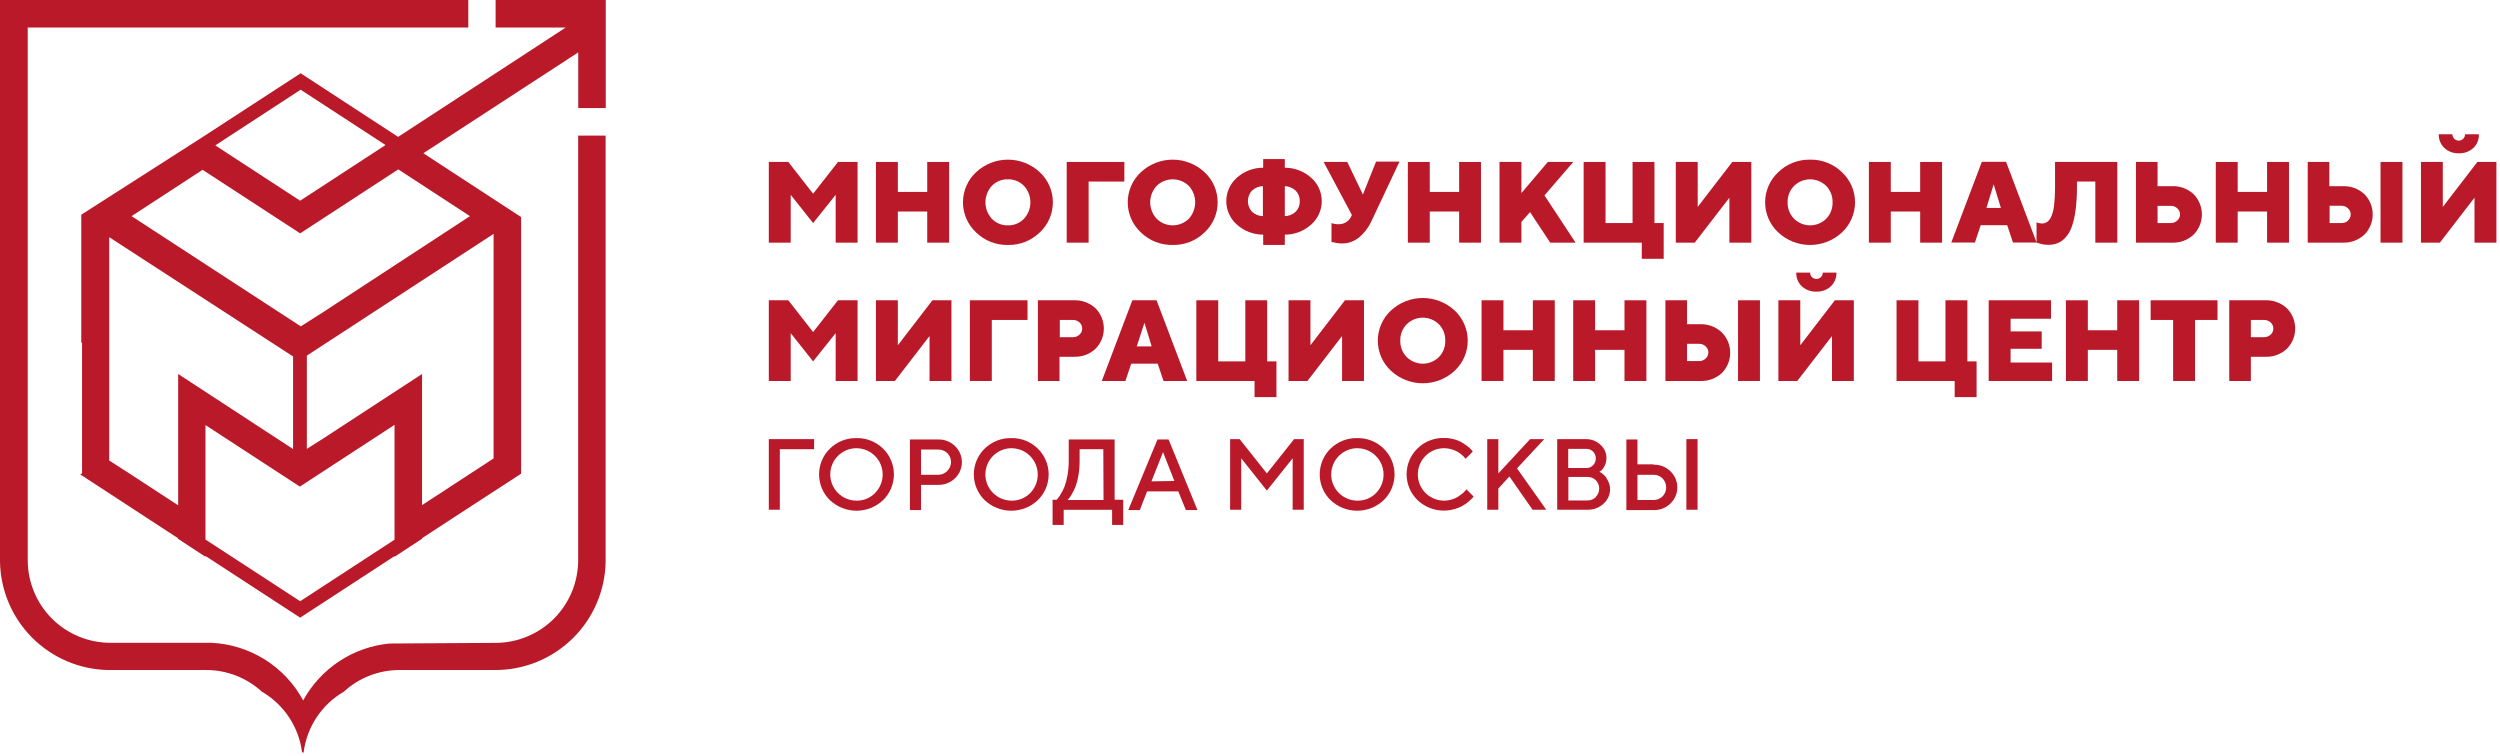
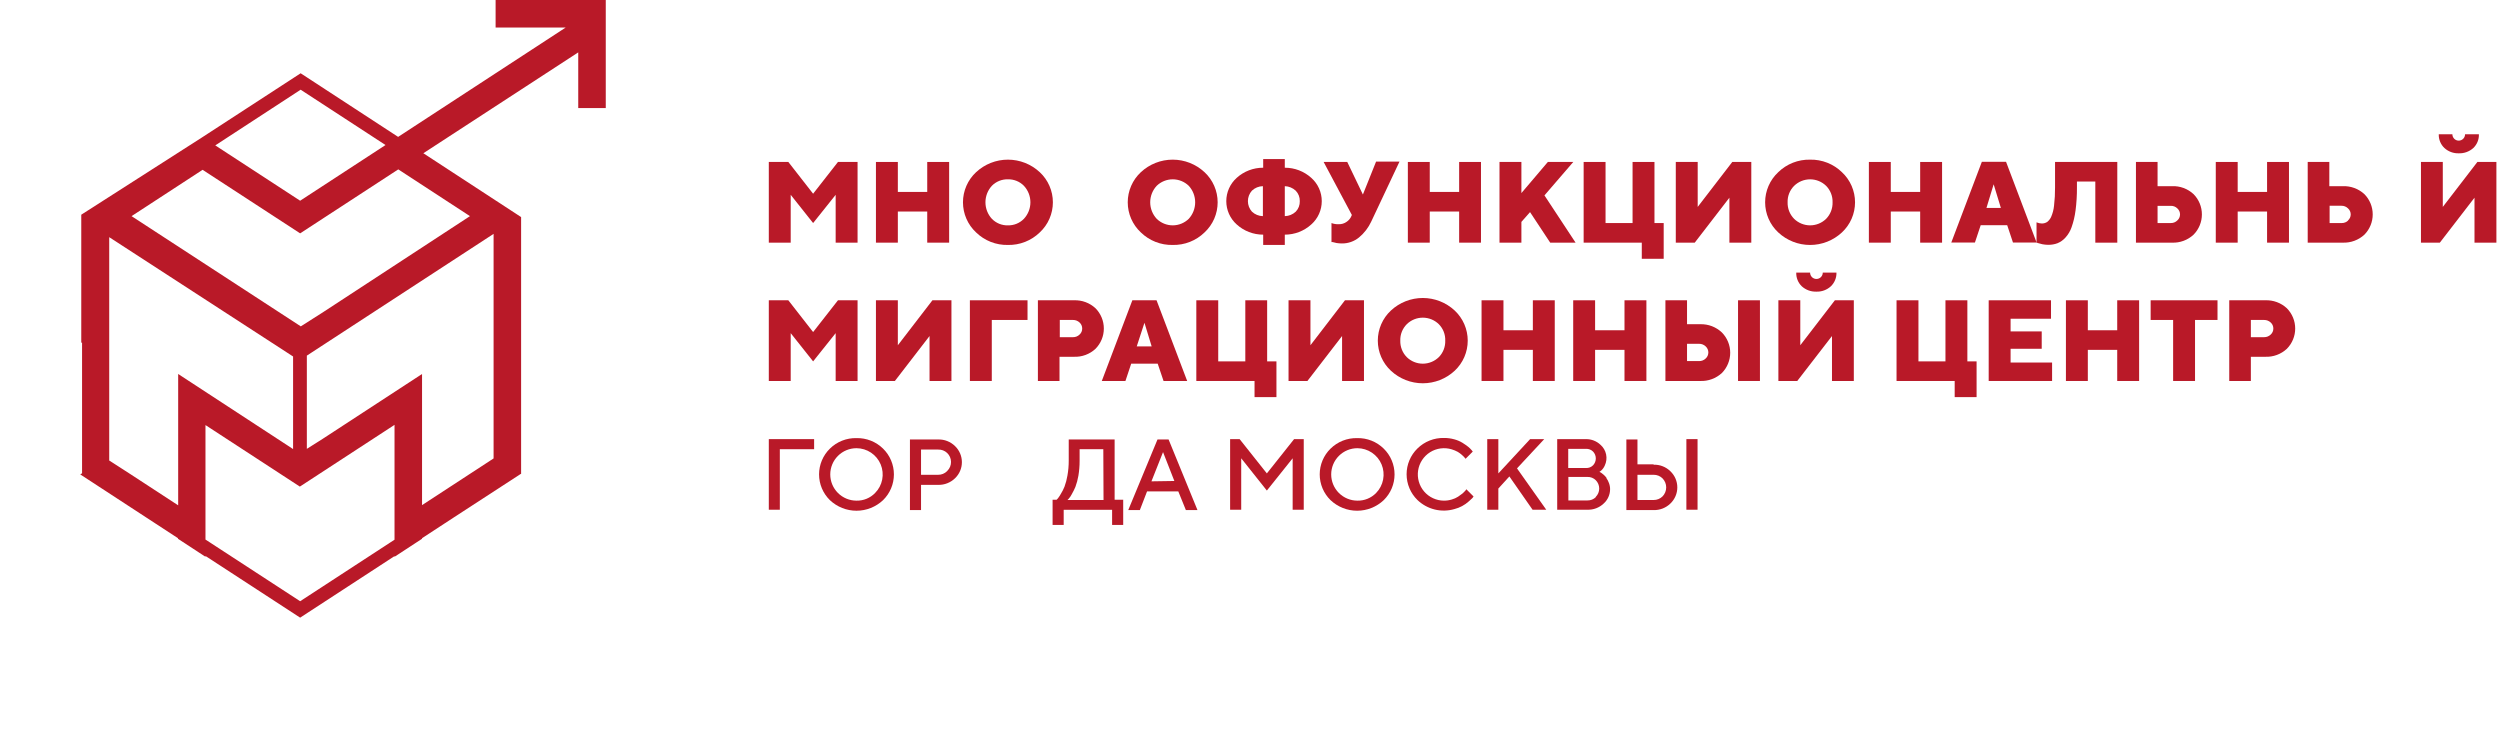
<svg xmlns="http://www.w3.org/2000/svg" width="347" height="105" viewBox="0 0 347 105" fill="none">
  <g clip-path="url(#clip0_2_59)">
-     <path d="M54.08 89.32C51.586 89.555 49.189 90.399 47.096 91.776C45.005 93.153 43.282 95.023 42.08 97.22C40.825 94.898 38.99 92.941 36.754 91.539C34.518 90.137 31.957 89.338 29.32 89.22V89.22H15.31C12.294 89.218 9.4 88.027 7.255 85.907C5.11 83.786 3.887 80.906 3.85 77.89V3.82H65V0H0V3.82V77.76C0 77.76 0 77.85 0 77.89C0.046 81.864 1.638 85.664 4.438 88.485C7.238 91.305 11.026 92.925 15 93V93H28.6C31.465 92.993 34.228 94.064 36.34 96C37.859 96.881 39.154 98.102 40.123 99.566C41.093 101.029 41.711 102.698 41.93 104.44H42.14C42.359 102.698 42.977 101.029 43.947 99.566C44.916 98.102 46.211 96.881 47.73 96C49.842 94.064 52.605 92.993 55.47 93H68.77C72.775 92.998 76.619 91.426 79.478 88.622C82.336 85.817 83.981 82.004 84.06 78V78V18.82H80.25V77.76C80.247 80.801 79.038 83.717 76.888 85.868C74.737 88.018 71.821 89.227 68.78 89.23" fill="#B91928" />
    <path d="M68.79 0V3.82H78.52L55.26 19L41.73 10.17L28 19.1L11.28 29.8V47.56H11.39V65.69L11.14 65.85L24.7 74.7V74.78L28.52 77.28V77.17L41.66 85.73L54.76 77.19V77.28L58.58 74.78V74.7L63.05 71.78L72.28 65.78H72.21H72.33V30.13L58.76 21.27L80.26 7.27V15H84.08V0H68.79ZM41.73 12.45L53.51 20.13L41.66 27.86L29.88 20.18L41.73 12.45ZM24.73 51.91V70.14L18.16 65.85L15.16 63.92V32.92L40.68 49.48V62.33L24.73 51.91ZM54.76 72.63V74.91L41.66 83.45L28.52 74.89V59L41.62 67.54L54.76 58.97V72.63ZM68.51 63.63L58.58 70.11V51.91L44.79 60.91L42.59 62.3V49.36L68.51 32.46V63.63ZM65.23 30L44.89 43.3L41.75 45.3L18.26 30L28.12 23.57L41.66 32.39L55.28 23.51L65.23 30Z" fill="#B91928" />
    <path d="M109.75 27.04L112.86 30.96L115.99 27.04V33.68H119.03V22.48H116.31L112.86 26.89L109.42 22.48H106.71V33.68H109.75V27.04Z" fill="#B91928" />
    <path d="M124.62 29.36H128.7V33.68H131.74V22.48H128.7V26.64H124.62V22.48H121.58V33.68H124.62V29.36Z" fill="#B91928" />
    <path d="M139.9 34C140.715 34.017 141.526 33.872 142.284 33.573C143.043 33.275 143.735 32.828 144.32 32.26C144.894 31.726 145.352 31.079 145.665 30.36C145.978 29.64 146.14 28.864 146.14 28.08C146.14 27.296 145.978 26.52 145.665 25.8C145.352 25.081 144.894 24.434 144.32 23.9C143.12 22.781 141.541 22.159 139.9 22.159C138.259 22.159 136.68 22.781 135.48 23.9C134.906 24.434 134.448 25.081 134.135 25.8C133.822 26.52 133.66 27.296 133.66 28.08C133.66 28.864 133.822 29.64 134.135 30.36C134.448 31.079 134.906 31.726 135.48 32.26C136.064 32.829 136.756 33.276 137.515 33.575C138.274 33.873 139.085 34.018 139.9 34ZM137.67 25.79C137.96 25.494 138.307 25.262 138.691 25.107C139.075 24.952 139.486 24.878 139.9 24.89C140.312 24.88 140.722 24.954 141.104 25.109C141.486 25.264 141.832 25.495 142.12 25.79C142.699 26.412 143.021 27.23 143.021 28.08C143.021 28.93 142.699 29.748 142.12 30.37C141.832 30.666 141.487 30.9 141.105 31.057C140.723 31.213 140.313 31.289 139.9 31.28C139.486 31.291 139.073 31.215 138.69 31.059C138.306 30.902 137.959 30.668 137.67 30.37C137.097 29.745 136.78 28.928 136.78 28.08C136.78 27.232 137.097 26.415 137.67 25.79Z" fill="#B91928" />
-     <path d="M151.1 25.2H156.06V22.48H148.06V33.68H151.1V25.2Z" fill="#B91928" />
    <path d="M162.77 34C163.585 34.018 164.396 33.873 165.155 33.575C165.914 33.276 166.606 32.829 167.19 32.26C167.764 31.726 168.222 31.079 168.535 30.36C168.848 29.64 169.01 28.864 169.01 28.08C169.01 27.296 168.848 26.52 168.535 25.8C168.222 25.081 167.764 24.434 167.19 23.9C165.99 22.781 164.411 22.159 162.77 22.159C161.129 22.159 159.55 22.781 158.35 23.9C157.776 24.434 157.318 25.081 157.005 25.8C156.692 26.52 156.53 27.296 156.53 28.08C156.53 28.864 156.692 29.64 157.005 30.36C157.318 31.079 157.776 31.726 158.35 32.26C158.934 32.829 159.626 33.276 160.385 33.575C161.144 33.873 161.955 34.018 162.77 34ZM160.55 25.79C161.147 25.213 161.945 24.89 162.775 24.89C163.605 24.89 164.403 25.213 165 25.79C165.573 26.415 165.89 27.232 165.89 28.08C165.89 28.928 165.573 29.745 165 30.37C164.406 30.952 163.607 31.278 162.775 31.278C161.943 31.278 161.144 30.952 160.55 30.37C159.971 29.748 159.649 28.93 159.649 28.08C159.649 27.23 159.971 26.412 160.55 25.79" fill="#B91928" />
    <path d="M175.33 32.57V34H178.33V32.57C179.691 32.573 181.004 32.066 182.01 31.15C182.466 30.745 182.832 30.247 183.082 29.691C183.332 29.134 183.461 28.53 183.461 27.92C183.461 27.31 183.332 26.706 183.082 26.149C182.832 25.593 182.466 25.095 182.01 24.69C181.003 23.777 179.69 23.274 178.33 23.28V22.08H175.33V23.28C173.97 23.274 172.657 23.777 171.65 24.69C171.196 25.097 170.834 25.595 170.585 26.151C170.337 26.708 170.209 27.311 170.209 27.92C170.209 28.529 170.337 29.132 170.585 29.689C170.834 30.245 171.196 30.743 171.65 31.15C172.656 32.066 173.969 32.573 175.33 32.57M178.33 25.84C178.896 25.858 179.437 26.082 179.85 26.47C180.035 26.662 180.18 26.889 180.277 27.138C180.373 27.387 180.418 27.653 180.41 27.92C180.42 28.189 180.375 28.456 180.279 28.707C180.182 28.958 180.037 29.187 179.85 29.38C179.438 29.769 178.896 29.99 178.33 30V25.84ZM173.77 26.46C174.182 26.071 174.724 25.85 175.29 25.84V30C174.724 29.99 174.182 29.769 173.77 29.38C173.409 28.98 173.209 28.459 173.209 27.92C173.209 27.381 173.409 26.86 173.77 26.46" fill="#B91928" />
    <path d="M187.49 30.16C187.343 30.423 187.133 30.646 186.88 30.81C186.566 31.025 186.191 31.134 185.81 31.12C185.469 31.136 185.129 31.082 184.81 30.96V33.6H184.97C185.147 33.655 185.327 33.698 185.51 33.73C185.755 33.77 186.002 33.79 186.25 33.79C187.121 33.803 187.968 33.505 188.64 32.95C189.36 32.351 189.937 31.6 190.33 30.75L194.25 22.43H191L189.17 27L187 22.48H183.72L187.64 29.84L187.49 30.16Z" fill="#B91928" />
    <path d="M202.53 26.64H198.45V22.48H195.41V33.68H198.45V29.36H202.53V33.68H205.56V22.48H202.53V26.64Z" fill="#B91928" />
    <path d="M211.17 30.8L212.37 29.44L215.17 33.68H218.69L214.37 27.12L218.37 22.48H214.84L211.17 26.8V22.48H208.13V33.68H211.17V30.8Z" fill="#B91928" />
    <path d="M227.88 35.92H230.92V30.96H229.64V22.48H226.6V30.96H222.85V22.48H219.81V33.68H227.88V35.92Z" fill="#B91928" />
    <path d="M240.04 27.44V33.68H243.08V22.48H240.44L235.64 28.72V22.48H232.6V33.68H235.23L240.04 27.44Z" fill="#B91928" />
    <path d="M251.24 22.16C250.425 22.142 249.614 22.287 248.855 22.585C248.096 22.884 247.404 23.331 246.82 23.9C246.246 24.434 245.788 25.081 245.475 25.8C245.162 26.52 245 27.296 245 28.08C245 28.864 245.162 29.64 245.475 30.36C245.788 31.079 246.246 31.726 246.82 32.26C248.02 33.379 249.599 34.001 251.24 34.001C252.881 34.001 254.46 33.379 255.66 32.26C256.234 31.726 256.692 31.079 257.005 30.36C257.318 29.64 257.48 28.864 257.48 28.08C257.48 27.296 257.318 26.52 257.005 25.8C256.692 25.081 256.234 24.434 255.66 23.9C255.076 23.331 254.384 22.884 253.625 22.585C252.866 22.287 252.055 22.142 251.24 22.16M253.47 30.37C252.876 30.952 252.077 31.278 251.245 31.278C250.413 31.278 249.614 30.952 249.02 30.37C248.723 30.069 248.49 29.711 248.336 29.317C248.181 28.924 248.108 28.503 248.12 28.08C248.107 27.659 248.179 27.239 248.334 26.847C248.489 26.455 248.722 26.099 249.02 25.8C249.614 25.218 250.413 24.892 251.245 24.892C252.077 24.892 252.876 25.218 253.47 25.8C253.764 26.1 253.995 26.457 254.148 26.849C254.301 27.241 254.373 27.66 254.36 28.08C254.372 28.502 254.3 28.922 254.147 29.315C253.994 29.708 253.764 30.067 253.47 30.37" fill="#B91928" />
    <path d="M266.52 33.68H269.56V22.48H266.52V26.64H262.44V22.48H259.4V33.68H262.44V29.36H266.52V33.68Z" fill="#B91928" />
    <path d="M288.08 29.26C288.221 28.179 288.288 27.09 288.28 26V25.2H290.83V33.68H293.88V22.48H285.24V26C285.248 26.855 285.201 27.71 285.1 28.56C285.048 29.091 284.913 29.611 284.7 30.1C284.574 30.384 284.378 30.632 284.13 30.82C283.908 30.956 283.651 31.026 283.39 31.02C283.142 31.013 282.897 30.959 282.67 30.86V33.64L278.44 22.46H275.08L270.84 33.66H274.12L274.92 31.26H278.6L279.4 33.66H282.67L282.87 33.74C283.07 33.805 283.274 33.858 283.48 33.9C283.744 33.952 284.011 33.979 284.28 33.98C284.723 33.989 285.164 33.915 285.58 33.76C286.001 33.587 286.377 33.32 286.68 32.98C287.063 32.56 287.355 32.067 287.54 31.53C287.801 30.788 287.982 30.02 288.08 29.24M275.72 28.86L276.72 25.58L277.72 28.86H275.72Z" fill="#B91928" />
    <path d="M304.47 32.57C305.209 31.821 305.623 30.812 305.623 29.76C305.623 28.708 305.209 27.699 304.47 26.95C304.068 26.576 303.596 26.285 303.081 26.094C302.566 25.904 302.019 25.817 301.47 25.84H299.47V22.48H296.47V33.68H301.47C302.019 33.703 302.566 33.616 303.081 33.426C303.596 33.235 304.068 32.944 304.47 32.57M299.47 30.96V28.57H301.31C301.476 28.565 301.641 28.594 301.795 28.654C301.95 28.714 302.091 28.804 302.21 28.92C302.329 29.025 302.425 29.154 302.49 29.299C302.555 29.444 302.589 29.601 302.589 29.76C302.589 29.919 302.555 30.076 302.49 30.221C302.425 30.366 302.329 30.495 302.21 30.6C302.092 30.717 301.951 30.809 301.796 30.871C301.642 30.933 301.476 30.963 301.31 30.96H299.47Z" fill="#B91928" />
    <path d="M310.59 29.36H314.67V33.68H317.71V22.48H314.67V26.64H310.59V22.48H307.55V33.68H310.59V29.36Z" fill="#B91928" />
    <path d="M325.14 25.84H323.31V22.48H320.31V33.68H325.18C326.287 33.721 327.366 33.322 328.18 32.57C328.919 31.821 329.333 30.812 329.333 29.76C329.333 28.708 328.919 27.699 328.18 26.95C327.366 26.198 326.287 25.799 325.18 25.84M325.93 30.6C325.812 30.717 325.671 30.809 325.516 30.871C325.362 30.933 325.196 30.963 325.03 30.96H323.35V28.56H325C325.166 28.557 325.332 28.587 325.486 28.649C325.641 28.711 325.782 28.803 325.9 28.92C326.019 29.025 326.115 29.154 326.18 29.299C326.245 29.444 326.279 29.601 326.279 29.76C326.279 29.919 326.245 30.076 326.18 30.221C326.115 30.366 326.019 30.495 325.9 30.6" fill="#B91928" />
-     <path d="M333.46 22.48H330.42V33.68H333.46V22.48Z" fill="#B91928" />
    <path d="M343.86 22.48L339.06 28.72V22.48H336.03V33.68H338.65L343.46 27.44V33.68H346.5V22.48H343.86Z" fill="#B91928" />
    <path d="M341.3 21.28C342.037 21.301 342.754 21.036 343.3 20.54C343.555 20.295 343.755 20 343.888 19.672C344.02 19.345 344.083 18.993 344.07 18.64H342.15C342.15 18.873 342.057 19.097 341.892 19.262C341.727 19.427 341.503 19.52 341.27 19.52C341.037 19.52 340.813 19.427 340.648 19.262C340.483 19.097 340.39 18.873 340.39 18.64H338.5C338.489 18.994 338.553 19.346 338.688 19.673C338.822 20 339.024 20.296 339.28 20.54C339.824 21.039 340.542 21.305 341.28 21.28" fill="#B91928" />
    <path d="M109.75 46.24L112.86 50.16L115.99 46.24V52.88H119.03V41.68H116.31L112.86 46.09L109.42 41.68H106.71V52.88H109.75V46.24Z" fill="#B91928" />
    <path d="M129.02 52.88H132.06V41.68H129.42L124.62 47.92V41.68H121.58V52.88H124.21L129.02 46.64V52.88Z" fill="#B91928" />
    <path d="M137.66 44.41H142.62V41.68H134.62V52.88H137.66V44.41Z" fill="#B91928" />
    <path d="M144.06 41.68V52.88H147.06V49.52H149.06C149.609 49.543 150.156 49.457 150.672 49.266C151.187 49.076 151.659 48.785 152.06 48.41C152.799 47.661 153.213 46.652 153.213 45.6C153.213 44.548 152.799 43.539 152.06 42.79C151.658 42.416 151.186 42.125 150.671 41.934C150.156 41.744 149.609 41.657 149.06 41.68H144.06ZM150.21 45.6C150.212 45.758 150.18 45.915 150.116 46.06C150.052 46.205 149.958 46.334 149.84 46.44C149.72 46.558 149.578 46.65 149.421 46.712C149.265 46.774 149.098 46.804 148.93 46.8H147.1V44.41H148.93C149.267 44.403 149.594 44.529 149.84 44.76C149.957 44.866 150.051 44.996 150.115 45.14C150.179 45.285 150.211 45.442 150.21 45.6" fill="#B91928" />
    <path d="M160.69 50.48L161.5 52.88H164.78L160.53 41.68H157.17L152.93 52.88H156.21L157.01 50.48H160.69ZM158.85 44.8L159.85 48.08H157.78L158.85 44.8Z" fill="#B91928" />
    <path d="M166.05 41.68V52.88H174.13V55.12H177.17V50.16H175.88V41.68H172.85V50.16H169.09V41.68H166.05Z" fill="#B91928" />
    <path d="M186.28 52.88H189.32V41.68H186.68L181.89 47.92V41.68H178.85V52.88H181.47L186.28 46.64V52.88Z" fill="#B91928" />
    <path d="M193.06 51.46C194.263 52.578 195.843 53.199 197.485 53.199C199.127 53.199 200.707 52.578 201.91 51.46C202.482 50.924 202.937 50.277 203.249 49.558C203.56 48.839 203.721 48.063 203.721 47.28C203.721 46.496 203.56 45.721 203.249 45.002C202.937 44.283 202.482 43.636 201.91 43.1C200.707 41.982 199.127 41.361 197.485 41.361C195.843 41.361 194.263 41.982 193.06 43.1C192.486 43.634 192.028 44.281 191.715 45.001C191.402 45.72 191.24 46.496 191.24 47.28C191.24 48.064 191.402 48.84 191.715 49.559C192.028 50.279 192.486 50.926 193.06 51.46M195.26 45C195.854 44.418 196.653 44.092 197.485 44.092C198.317 44.092 199.116 44.418 199.71 45C200.006 45.299 200.238 45.656 200.391 46.048C200.544 46.44 200.615 46.859 200.6 47.28C200.614 47.702 200.543 48.123 200.39 48.516C200.237 48.91 200.006 49.268 199.71 49.57C199.116 50.152 198.317 50.478 197.485 50.478C196.653 50.478 195.854 50.152 195.26 49.57C194.963 49.269 194.73 48.911 194.576 48.517C194.421 48.124 194.348 47.703 194.36 47.28C194.347 46.859 194.419 46.439 194.574 46.047C194.729 45.655 194.962 45.299 195.26 45" fill="#B91928" />
    <path d="M212.76 45.84H208.68V41.68H205.64V52.88H208.68V48.56H212.76V52.88H215.8V41.68H212.76V45.84Z" fill="#B91928" />
    <path d="M228.52 52.88V41.68H225.48V45.84H221.4V41.68H218.36V52.88H221.4V48.56H225.48V52.88H228.52Z" fill="#B91928" />
    <path d="M236 45H234.16V41.68H231.16V52.88H236C237.108 52.922 238.187 52.523 239 51.77C239.739 51.021 240.153 50.012 240.153 48.96C240.153 47.908 239.739 46.899 239 46.15C238.601 45.77 238.13 45.473 237.615 45.275C237.1 45.078 236.551 44.984 236 45M236.75 49.76C236.506 49.996 236.179 50.125 235.84 50.12H234.16V47.72H235.84C236.179 47.715 236.506 47.844 236.75 48.08C236.866 48.187 236.959 48.317 237.023 48.461C237.086 48.606 237.119 48.762 237.119 48.92C237.119 49.078 237.086 49.234 237.023 49.379C236.959 49.523 236.866 49.653 236.75 49.76" fill="#B91928" />
    <path d="M244.28 41.68H241.24V52.88H244.28V41.68Z" fill="#B91928" />
    <path d="M249.88 47.92V41.68H246.84V52.88H249.46L254.28 46.64V52.88H257.31V41.68H254.68L249.88 47.92Z" fill="#B91928" />
    <path d="M252.12 40.48C252.858 40.505 253.576 40.239 254.12 39.74C254.376 39.496 254.578 39.2 254.712 38.873C254.847 38.546 254.911 38.194 254.9 37.84H253C253 37.956 252.977 38.07 252.933 38.177C252.889 38.283 252.824 38.38 252.742 38.462C252.661 38.544 252.564 38.609 252.457 38.653C252.35 38.697 252.236 38.72 252.12 38.72C252.004 38.72 251.89 38.697 251.783 38.653C251.676 38.609 251.579 38.544 251.498 38.462C251.416 38.38 251.351 38.283 251.307 38.177C251.263 38.07 251.24 37.956 251.24 37.84H249.32C249.307 38.193 249.369 38.545 249.502 38.872C249.635 39.2 249.835 39.495 250.09 39.74C250.636 40.236 251.353 40.501 252.09 40.48" fill="#B91928" />
    <path d="M273.07 41.68H270.03V50.16H266.28V41.68H263.24V52.88H271.31V55.12H274.35V50.16H273.07V41.68Z" fill="#B91928" />
    <path d="M279.07 48.41H283.39V46H279.07V44.24H284.68V41.68H276.03V52.88H284.83V50.32H279.07V48.41Z" fill="#B91928" />
    <path d="M293.87 45.84H289.79V41.68H286.75V52.88H289.79V48.56H293.87V52.88H296.91V41.68H293.87V45.84Z" fill="#B91928" />
    <path d="M298.51 44.41H301.63V52.88H304.67V44.41H307.79V41.68H298.51V44.41Z" fill="#B91928" />
    <path d="M314.42 41.68H309.42V52.88H312.42V49.52H314.42C314.969 49.543 315.516 49.456 316.031 49.266C316.546 49.075 317.018 48.784 317.42 48.41C318.159 47.661 318.573 46.652 318.573 45.6C318.573 44.548 318.159 43.539 317.42 42.79C317.018 42.416 316.546 42.125 316.031 41.934C315.516 41.744 314.969 41.657 314.42 41.68M315.17 46.44C314.926 46.676 314.599 46.805 314.26 46.8H312.42V44.41H314.26C314.597 44.405 314.923 44.531 315.17 44.76C315.288 44.866 315.381 44.996 315.445 45.14C315.509 45.285 315.541 45.442 315.54 45.6C315.542 45.758 315.51 45.915 315.446 46.06C315.382 46.205 315.288 46.334 315.17 46.44" fill="#B91928" />
    <path d="M106.71 70.75H108.24V62.35H113V60.95H106.71V70.75Z" fill="#B91928" />
    <path d="M118.88 60.81C118.198 60.793 117.52 60.913 116.886 61.164C116.252 61.415 115.675 61.791 115.19 62.27C114.714 62.736 114.335 63.292 114.077 63.906C113.819 64.52 113.686 65.179 113.686 65.845C113.686 66.511 113.819 67.17 114.077 67.784C114.335 68.398 114.714 68.954 115.19 69.42C116.187 70.363 117.508 70.889 118.88 70.889C120.252 70.889 121.573 70.363 122.57 69.42C123.046 68.954 123.425 68.398 123.683 67.784C123.941 67.17 124.074 66.511 124.074 65.845C124.074 65.179 123.941 64.52 123.683 63.906C123.425 63.292 123.046 62.736 122.57 62.27C122.084 61.792 121.507 61.417 120.873 61.166C120.239 60.916 119.561 60.794 118.88 60.81M121.46 68.43C121.126 68.775 120.725 69.047 120.281 69.23C119.837 69.412 119.36 69.501 118.88 69.49C117.915 69.49 116.989 69.106 116.306 68.424C115.623 67.741 115.24 66.815 115.24 65.85C115.24 64.885 115.623 63.959 116.306 63.276C116.989 62.593 117.915 62.21 118.88 62.21C119.6 62.212 120.302 62.427 120.9 62.828C121.498 63.228 121.964 63.797 122.24 64.462C122.515 65.126 122.588 65.858 122.45 66.564C122.311 67.27 121.967 67.919 121.46 68.43" fill="#B91928" />
    <path d="M130.21 61H126.3V70.8H127.84V67.3H130.21C130.643 67.312 131.075 67.236 131.478 67.078C131.882 66.92 132.25 66.683 132.56 66.38C132.861 66.092 133.1 65.745 133.263 65.362C133.427 64.979 133.511 64.567 133.511 64.15C133.511 63.733 133.427 63.321 133.263 62.938C133.1 62.555 132.861 62.208 132.56 61.92C132.251 61.615 131.884 61.377 131.48 61.219C131.076 61.06 130.644 60.986 130.21 61M131.45 65.4C131.287 65.562 131.094 65.69 130.881 65.776C130.668 65.862 130.44 65.904 130.21 65.9H127.84V62.4H130.21C130.44 62.391 130.67 62.428 130.885 62.508C131.101 62.59 131.298 62.713 131.465 62.871C131.631 63.03 131.765 63.22 131.857 63.431C131.949 63.642 131.998 63.87 132 64.1C132.005 64.332 131.963 64.563 131.875 64.778C131.787 64.993 131.656 65.188 131.49 65.35" fill="#B91928" />
-     <path d="M140.36 60.81C139.679 60.794 139.001 60.916 138.367 61.166C137.733 61.417 137.156 61.792 136.67 62.27C136.194 62.736 135.815 63.292 135.557 63.906C135.299 64.52 135.166 65.179 135.166 65.845C135.166 66.511 135.299 67.17 135.557 67.784C135.815 68.398 136.194 68.954 136.67 69.42C137.667 70.363 138.988 70.889 140.36 70.889C141.732 70.889 143.053 70.363 144.05 69.42C144.526 68.954 144.905 68.398 145.163 67.784C145.421 67.17 145.554 66.511 145.554 65.845C145.554 65.179 145.421 64.52 145.163 63.906C144.905 63.292 144.526 62.736 144.05 62.27C143.565 61.791 142.988 61.415 142.354 61.164C141.72 60.913 141.042 60.793 140.36 60.81M143 68.43C142.664 68.774 142.26 69.046 141.815 69.228C141.369 69.411 140.891 69.5 140.41 69.49C139.445 69.49 138.519 69.106 137.836 68.424C137.154 67.741 136.77 66.815 136.77 65.85C136.77 64.885 137.154 63.959 137.836 63.276C138.519 62.593 139.445 62.21 140.41 62.21C141.128 62.215 141.829 62.431 142.426 62.832C143.022 63.233 143.487 63.8 143.763 64.463C144.039 65.126 144.114 65.856 143.978 66.561C143.843 67.267 143.502 67.917 143 68.43" fill="#B91928" />
    <path d="M154.71 61H148.34V63.94C148.343 64.634 148.283 65.327 148.16 66.01C148.073 66.538 147.936 67.058 147.75 67.56C147.608 67.907 147.438 68.242 147.24 68.56C147.122 68.773 146.988 68.977 146.84 69.17C146.788 69.24 146.727 69.304 146.66 69.36H146.1V72.86H147.64V70.76H154.36V72.86H155.9V69.36H154.71V61ZM153.17 69.4H148.17L148.34 69.22C148.506 69.032 148.647 68.824 148.76 68.6C148.945 68.276 149.112 67.942 149.26 67.6C149.449 67.094 149.59 66.572 149.68 66.04C149.794 65.359 149.851 64.67 149.85 63.98V62.35H153.14L153.17 69.4Z" fill="#B91928" />
    <path d="M160.66 61L156.6 70.8H158.21L159.21 68.21H163.55L164.6 70.8H166.21L162.2 61H160.66ZM159.82 66.81L161.43 62.75L163 66.76L159.82 66.81Z" fill="#B91928" />
    <path d="M175.84 65.71L172.06 60.95H170.74V70.75H172.28V63.61L175.84 68.09L179.42 63.61V70.75H180.96V60.95H179.62L175.84 65.71Z" fill="#B91928" />
    <path d="M188.37 60.81C187.689 60.794 187.011 60.916 186.377 61.166C185.743 61.417 185.166 61.792 184.68 62.27C184.204 62.736 183.825 63.292 183.567 63.906C183.309 64.52 183.176 65.179 183.176 65.845C183.176 66.511 183.309 67.17 183.567 67.784C183.825 68.398 184.204 68.954 184.68 69.42C185.677 70.363 186.998 70.889 188.37 70.889C189.742 70.889 191.063 70.363 192.06 69.42C192.536 68.954 192.915 68.398 193.173 67.784C193.431 67.17 193.564 66.511 193.564 65.845C193.564 65.179 193.431 64.52 193.173 63.906C192.915 63.292 192.536 62.736 192.06 62.27C191.575 61.791 190.998 61.415 190.364 61.164C189.73 60.913 189.052 60.793 188.37 60.81ZM191 68.43C190.664 68.774 190.26 69.046 189.815 69.228C189.369 69.411 188.891 69.5 188.41 69.49C187.445 69.49 186.519 69.106 185.836 68.424C185.154 67.741 184.77 66.815 184.77 65.85C184.77 64.885 185.154 63.959 185.836 63.276C186.519 62.593 187.445 62.21 188.41 62.21C189.128 62.215 189.829 62.431 190.426 62.832C191.022 63.233 191.487 63.8 191.763 64.463C192.039 65.126 192.114 65.856 191.978 66.561C191.843 67.267 191.502 67.917 191 68.43Z" fill="#B91928" />
    <path d="M203.38 68.12C203.257 68.254 203.127 68.381 202.99 68.5C202.81 68.64 202.61 68.79 202.38 68.94C202.111 69.113 201.818 69.244 201.51 69.33C201.154 69.44 200.783 69.494 200.41 69.49C199.887 69.487 199.372 69.371 198.898 69.15C198.424 68.93 198.003 68.61 197.664 68.213C197.324 67.815 197.075 67.349 196.932 66.846C196.789 66.344 196.756 65.816 196.835 65.299C196.914 64.783 197.103 64.289 197.39 63.852C197.677 63.415 198.055 63.045 198.497 62.767C198.94 62.489 199.437 62.31 199.955 62.242C200.473 62.173 201 62.217 201.5 62.37C201.791 62.457 202.073 62.574 202.34 62.72C202.555 62.849 202.756 63 202.94 63.17C203.07 63.279 203.191 63.4 203.3 63.53L203.42 63.68L204.42 62.68L204.27 62.49C204.122 62.315 203.958 62.155 203.78 62.01C203.55 61.83 203.29 61.65 202.99 61.46C202.638 61.246 202.258 61.085 201.86 60.98C201.395 60.85 200.913 60.786 200.43 60.79C199.748 60.773 199.07 60.894 198.437 61.145C197.803 61.396 197.226 61.772 196.74 62.25C196.264 62.716 195.885 63.272 195.627 63.886C195.369 64.5 195.236 65.159 195.236 65.825C195.236 66.491 195.369 67.15 195.627 67.764C195.885 68.378 196.264 68.934 196.74 69.4C197.409 70.042 198.236 70.496 199.136 70.718C200.037 70.939 200.98 70.919 201.87 70.66C202.614 70.473 203.301 70.105 203.87 69.59C204.12 69.37 204.29 69.22 204.37 69.13C204.429 69.061 204.483 68.988 204.53 68.91L203.53 67.91L203.38 68.12Z" fill="#B91928" />
    <path d="M214.34 60.95H212.38L207.97 65.71V60.95H206.43V70.75H207.97V67.81L209.5 66.13L212.72 70.75H214.62L210.56 65.01L214.34 60.95Z" fill="#B91928" />
    <path d="M223 66.35C222.875 66.171 222.727 66.01 222.56 65.87L222.2 65.59L222 65.5L222.26 65.3C222.466 65.109 222.629 64.878 222.74 64.62C222.971 64.139 223.037 63.596 222.929 63.074C222.821 62.551 222.543 62.079 222.14 61.73C221.599 61.222 220.882 60.943 220.14 60.95H216.14V70.75H220.33C220.743 70.764 221.154 70.696 221.54 70.55C221.926 70.404 222.28 70.183 222.58 69.9C222.863 69.649 223.089 69.341 223.244 68.996C223.399 68.652 223.48 68.278 223.48 67.9C223.482 67.606 223.428 67.314 223.32 67.04C223.236 66.801 223.119 66.575 222.97 66.37M217.67 62.3H220.12C220.304 62.289 220.488 62.317 220.661 62.382C220.833 62.448 220.99 62.549 221.12 62.68C221.363 62.936 221.499 63.276 221.499 63.63C221.499 63.983 221.363 64.324 221.12 64.58C220.99 64.711 220.833 64.812 220.661 64.878C220.488 64.943 220.304 64.971 220.12 64.96H217.67V62.3ZM221.5 69C221.349 69.15 221.169 69.268 220.972 69.347C220.774 69.426 220.563 69.464 220.35 69.46H217.69V66.2H220.35C220.563 66.193 220.775 66.23 220.973 66.309C221.171 66.388 221.351 66.508 221.5 66.66C221.802 66.967 221.971 67.38 221.971 67.81C221.971 68.24 221.802 68.653 221.5 68.96" fill="#B91928" />
    <path d="M235.62 60.95H234.07V70.75H235.62V60.95Z" fill="#B91928" />
    <path d="M229.52 64.45H227.28V61H225.74V70.8H229.52C229.952 70.811 230.382 70.736 230.784 70.578C231.186 70.42 231.552 70.183 231.86 69.88C232.161 69.592 232.4 69.245 232.563 68.862C232.727 68.479 232.811 68.067 232.811 67.65C232.811 67.233 232.727 66.821 232.563 66.438C232.4 66.055 232.161 65.708 231.86 65.42C231.553 65.116 231.187 64.877 230.785 64.719C230.382 64.561 229.952 64.486 229.52 64.5M230.76 68.9C230.597 69.061 230.403 69.189 230.19 69.275C229.977 69.361 229.75 69.403 229.52 69.4H227.28V65.9H229.52C229.75 65.897 229.977 65.939 230.19 66.025C230.403 66.111 230.597 66.239 230.76 66.4C231.086 66.734 231.269 67.183 231.269 67.65C231.269 68.117 231.086 68.566 230.76 68.9Z" fill="#B91928" />
  </g>
  <defs>
    <clipPath id="clip0_2_59">
      <rect width="346.5" height="104.51" fill="white" />
    </clipPath>
  </defs>
</svg>